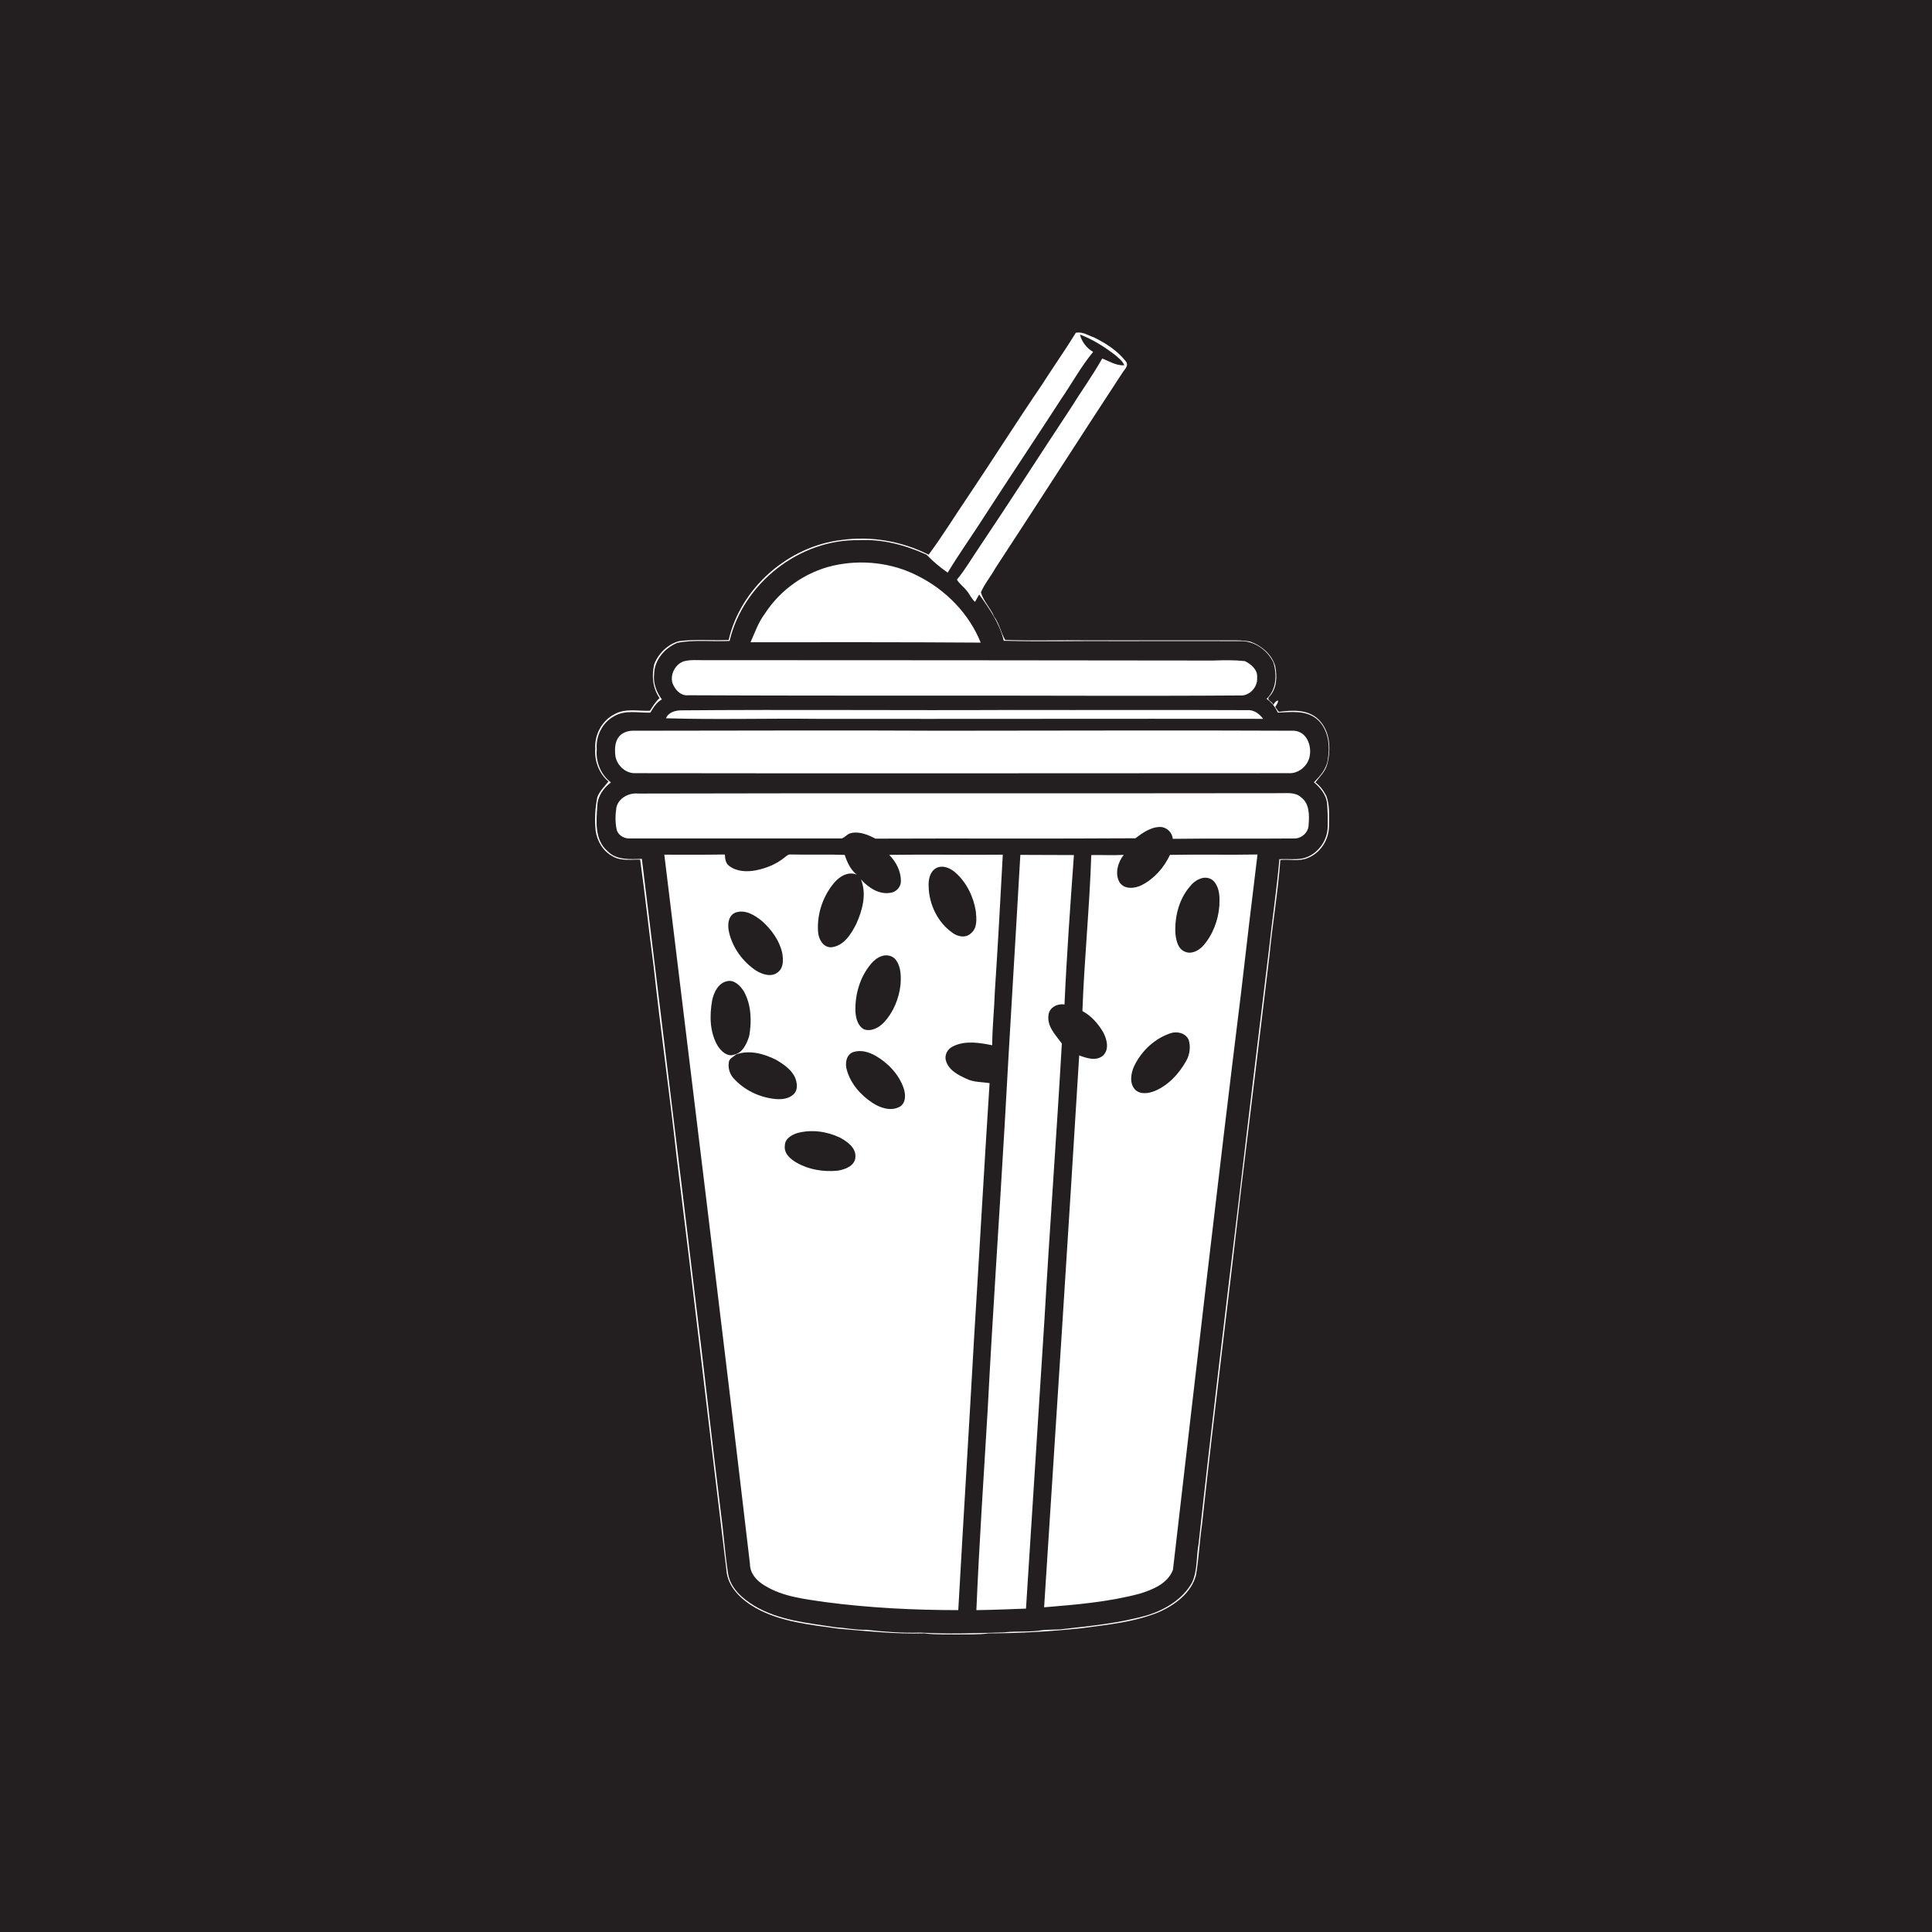
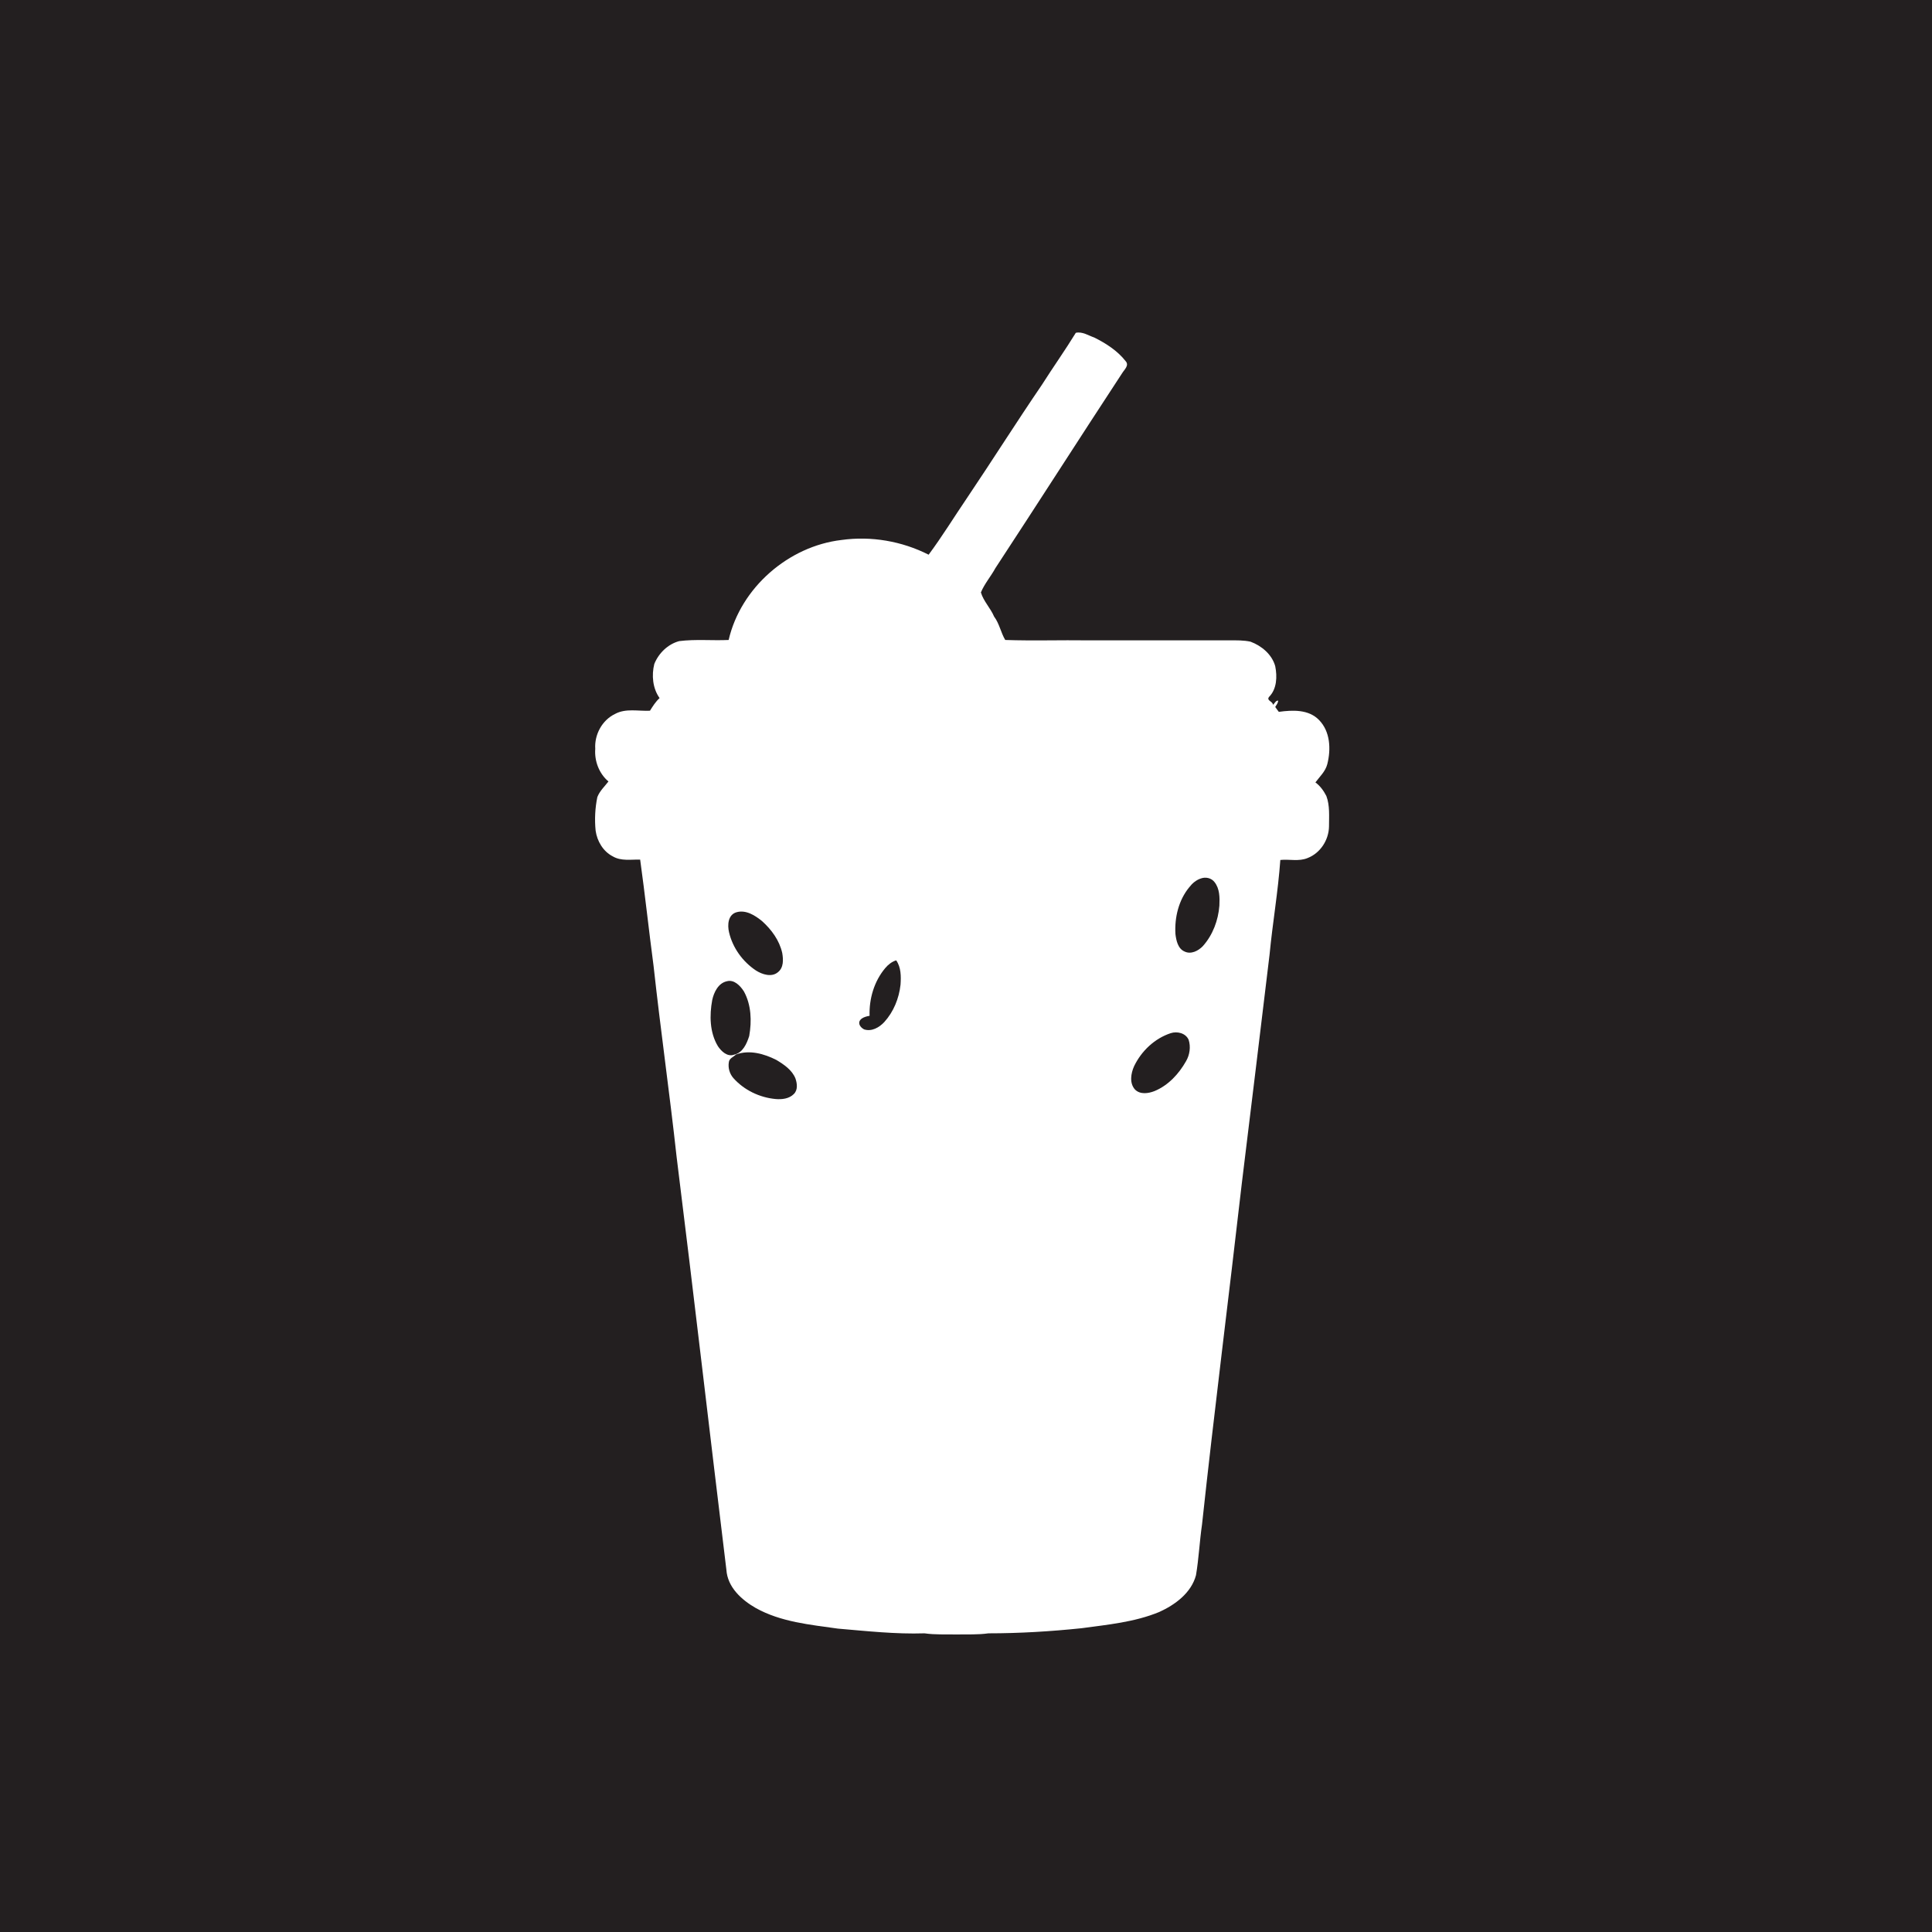
<svg xmlns="http://www.w3.org/2000/svg" version="1.1" id="Layer_1" x="0px" y="0px" viewBox="0 0 1024 1024" enable-background="new 0 0 1024 1024" xml:space="preserve">
  <g>
    <path fill="#231F20" d="M0,0v1024h1024V0H0z M703,421.9c1.9,5.1,1.4,10.7,1.4,16.1c-0.1,7.2-4.6,14.2-11.4,16.8   c-4.6,1.9-9.6,0.5-14.4,1c-1.2,16.8-4.1,33.4-5.7,50.1c-4.9,40.4-9.7,80.8-14.7,121.2c-6.9,60.3-14.6,120.6-21.1,180.9   c-1.3,8.9-1.7,18-3.2,26.9c-2.5,9.4-11.1,15.7-19.5,19.5c-13.1,5.4-27.3,6.7-41.2,8.6c-16.4,1.7-32.8,2.7-49.3,2.7   c-5.6,0.8-11.3,0.5-17,0.6c-5.6-0.1-11.3,0.2-16.9-0.6c-15.3,0.5-30.6-1.2-45.9-2.5c-14.8-2.1-30.2-3.5-43.5-10.9   c-7.5-4.3-15-11-15.6-20.3c-8.9-73-17.3-146-26.4-219c-3.7-33.7-8.5-67.3-12.2-101.1c-2.5-18.8-4.5-37.6-7.1-56.3   c-4.8-0.1-10.1,0.9-14.5-1.7c-5.1-2.6-8.3-8-9.1-13.6c-0.6-5.9-0.3-12,0.9-17.8c1.2-3.2,3.8-5.6,5.9-8.3c-5-4.2-7.5-10.9-7-17.3   c-0.5-7.5,3.6-15.2,10.5-18.5c5.7-3.1,12.3-1.4,18.5-1.7c1.5-2.4,3-4.8,5.1-6.7c-3.7-5.2-4.3-12.1-2.8-18.1   c2.3-5.7,7.2-10.5,13.2-12.1c8.7-1.1,17.5-0.2,26.2-0.6c6.4-27.7,31.7-49.7,59.8-53c15.7-2.2,32,0.6,46.2,7.8   c7.2-9.7,13.5-20,20.3-30c13.4-19.9,26.2-40.2,39.7-60c5.9-9.3,12.3-18.3,18-27.6c3.4-0.8,6.6,1.4,9.8,2.5   c6.2,3.1,12.3,7,16.6,12.5c2.1,2.3-0.8,4.6-1.9,6.5c-22.5,34.3-44.6,68.9-67.1,103.2c-2.4,4.4-5.8,8.3-7.7,12.9   c1.4,4.7,5.1,8.3,7,12.8c2.8,3.7,3.6,8.6,5.9,12.4c14.6,0.5,29.3,0,44,0.2c25,0,50,0,74.9,0c3.7,0,7.4-0.1,11.1,0.7   c5.9,2.2,11.4,6.8,13.1,13c1.1,5.5,0.9,12.1-3.3,16.3c-1.5,2,2.1,2.3,2.1,4.2c0.9-0.8,1.4-2.2,2.7-2.3c0.1,1.3-0.9,2.3-1.5,3.4   c0.5,0.7,1.4,2,1.9,2.6c7.2-1,15.8-1.4,21.3,4.3c6,6.1,6.4,15.5,4.4,23.4c-1,3.9-4,6.6-6.3,9.7C699.8,416.6,701.6,419.2,703,421.9z   " />
-     <path fill="#231F20" d="M697.8,381c-5.8-4.7-13.6-3.6-20.5-3.3c-1.4-2.9-3.3-5.5-6-7.3c5.3-4.9,5.6-12.9,3.6-19.3   c-3.2-6.7-10.3-11.6-17.8-11.3c-21.3-0.1-42.7,0-64,0c-20.4-0.2-40.8,0.4-61.1-0.2c-2.1-9.1-7.6-17-13-24.5   c-0.8,1.3-1.5,2.6-2.2,3.9c-1.9-1.6-2.8-4-4.4-5.9c-1.6-2.1-3.9-3.6-5.2-5.9c4.4-5.3,7.9-11.4,11.8-17.1   c16.4-24.4,32.2-49.1,48.4-73.6c5.5-8.9,11.7-17.4,16.8-26.5c3.8,1.5,7.5,3.9,11.7,3.6c-0.9-2.3-3-3.8-4.8-5.4   c-5.7-4.4-11.9-8.3-18.7-10.9c0.9,3.8,3.6,7.3,7,9.2c-6.4,7.7-11.2,16.6-16.9,24.9c-13.2,20.4-26.8,40.7-40,61.1   c-6.6,10.4-13.8,20.4-20.2,31c-4-2.8-7.8-5.9-11.2-9.5c-11.2-5.1-23.5-8.4-35.9-7.7c-31.5-0.6-61.3,22.9-68.5,53.4   c-9.2,0.5-18.5-0.8-27.7,1c-6.6,2.7-12.1,9-12.3,16.4c-0.6,4.9,1.2,9.7,4.1,13.6c-2.8,1.5-4.5,4.3-6.1,7   c-6.4,0.2-13.4-1.6-19.2,1.9c-6.2,3.3-9.8,10.5-9.2,17.5c-0.6,6.7,2.1,13.5,7.5,17.6c-4,3-7.1,7.4-7.2,12.5   c-0.6,8.1-1.5,18,5.4,23.9c4.7,4.9,12,4.3,18.2,4.1c9.4,77.6,19,155.2,28.3,232.8c4.7,37.7,8.8,75.5,13.5,113.1   c1.5,11,2.2,22,3.9,33c1.3,7.7,7.6,13.2,13.9,17c13,7.8,28.5,9.1,43.2,11.4c5.4,0.3,10.6,1.5,16,1.3c9.6,1.1,19.3,1.8,28.9,1.5   c14.7,0.9,29.4,0.3,44.1-0.1c6.9-0.8,13.8,0,20.6-1.2c3.1-0.3,6.2-0.2,9.3-0.4c15.7-1.8,31.6-3.2,46.9-7.7c9.2-3,18.2-8.5,23-17.1   c3-6.5,2.2-13.8,3.5-20.7c6.6-60.7,14-121.4,21.3-182c5.2-44.4,10.6-88.7,16-133c1.7-15.9,4.1-31.7,5.5-47.7   c4.2-0.3,8.5,0.4,12.7-0.5c7.5-1.9,12.9-9.3,12.9-16.9c0.1-4,0-8-0.3-12c-0.4-4.7-3.6-8.5-7-11.4c3.4-3.4,6.9-7.3,7.4-12.4   C705.1,394.8,703.9,386,697.8,381z M405.3,325.4c8.2-12.8,21.5-22.2,36.3-25.6c15-3.4,31.3-1.6,45,5.5c14.7,7.4,27,19.9,33.2,35.3   c-40.7-0.3-81.4-0.2-122-0.2C400.1,335.3,401.9,329.9,405.3,325.4z M362.4,350.5c3.8-1,7.8-0.5,11.6-0.6c89.7,0,179.4,0.1,269,0.2   c5.6-0.2,11.2-0.3,16.8,0.3c3.3,1.6,6.9,4.6,6.5,8.7c0.4,4.5-3.2,9-7.7,9.5c-55.5,0.4-111.1,0-166.6,0.1c-42.4,0-84.7,0-127.1-0.2   c-4.1,0.5-7.2-3-8.5-6.5C355.1,357.4,357.9,352.1,362.4,350.5z M361,376.5c58.7-0.5,117.3,0.1,176-0.2c41.3,0.1,82.7-0.1,124,0.1   c3.5-0.3,6.5,1.9,8.5,4.6c-78.8-0.1-157.7,0.1-236.5,0c-26.7-0.3-53.4,0.5-80-0.3C354.2,377.6,357.9,376.5,361,376.5z M507.9,853.4   c-23.7,0-47.4-1.2-70.8-4.3c-10.8-1.6-22.1-2.8-31.6-8.6c-4.2-2.4-8-6.4-8-11.5c-14.7-125.4-30.2-250.7-45.4-376   c10.7,0,21.4,0.1,32.1-0.1c0.1,2.1,0.3,4.6,2.2,6c4,3.1,9.4,3.3,14.2,2.4c5.5-1.1,10.8-3.2,15.2-6.8c1-0.7,1.9-1.8,3.3-1.6   c9.5,0.2,19-0.1,28.6,0.2c1.3,3.9,3.1,7.9,6.4,10.5c-4.4-1.9-9,0.8-11.9,4.2c-6.1,7.2-9.3,16.8-8.6,26.2c0.3,3.7,2.5,7.9,6.6,8.1   c6.8-0.4,10.8-6.8,13.6-12.3c3.3-7.3,5.7-16,2.5-23.7c3.9,4.3,9.6,8.2,15.7,7.1c3.1-0.4,5.6-3.2,5.5-6.3c0-5.2-2.6-10.2-6.2-13.8   c20-0.3,40.1,0.1,60.2-0.1c-1.3,24.1-2.6,48.3-4.2,72.4c-0.3,9.6-1.4,19.1-1.4,28.6c-6.7-1.3-13.9-2.6-20.4,0.4   c-2.9,1.2-5,4.3-4.2,7.5c1.3,5.2,6.5,7.9,11,9.9c3.8,1.9,8.1,1.6,12.2,2.3c-2.9,44.9-5.4,89.9-8.2,134.8   C513.6,757.2,510.6,805.3,507.9,853.4z M543.8,852.6c-8.8,0.3-17.5,0.7-26.3,0.8c1.5-35.5,3.9-70.9,6-106.3   c2.6-50.4,6.1-100.7,9-151c2.6-47.7,5.6-95.4,8.3-143c9.5,0.1,18.9,0,28.4,0.1c-1.9,26.4-3.8,52.7-5,79.2c-3.8-0.6-8.1,1.6-8.5,5.7   c-0.8,6,3.9,10.6,7.1,15c-2.8,48.7-6.4,97.3-9.2,146C550.3,750.2,547.1,801.4,543.8,852.6z M657.8,526.1   C645.2,628,633.5,730,621.7,832c-2.7,7.3-10.8,10.6-17.7,12.7c-16.5,4.4-33.6,5.8-50.6,7.2c6.3-97.5,12.6-195,18.6-292.5   c3.9,1.4,8.9,3.2,12.6,0.1c3.5-3.3,2.1-8.7,0.1-12.4c-2.6-4.5-6.3-8.7-11-11.2c1-27.6,3.8-55.1,4.7-82.7c5.7-0.1,11.5,0.2,17.2-0.1   c-3.1,3.9-4.8,9.8-2.3,14.4c2.5,4.1,8.2,3.5,11.9,1.6c6.6-3.4,11.8-9.3,14.9-16c15.5-0.3,30.9,0.1,46.4-0.2   C663.5,477.4,660.6,501.7,657.8,526.1z M693.6,437.1c0,4-3.7,7.4-7.6,7.3c-21.5,0.2-42.9-0.1-64.4,0.2c-0.3-3.4-3.2-6.2-6.6-6.3   c-5,0-9.4,3.1-13.2,6c-45.9,0.3-91.9,0-137.8,0.2c-3.8-2-8.3-3.9-12.7-3c-2.1,0.3-3.3,2.3-5.2,2.9c-37.4,0-74.7,0-112,0   c-3,0.2-6.3-1.4-7.2-4.5c-0.9-3.9-0.8-8-0.2-11.9c1.1-5,6.6-7.9,11.5-7.4c113.3-0.3,226.6,0,339.9-0.2c3.9,0.1,8.2-0.7,11.4,2.1   C694.1,425.8,694,432.1,693.6,437.1z M693.7,402.5c-1.6,4.3-6,7.6-10.7,7.3c-115.4,0-230.7,0.2-346.1,0c-5.4,0.3-10.3-4.4-10.8-9.7   c-0.3-3.3-0.2-7.1,2.1-9.8c1.7-2,4.4-2.9,6.9-3c54.6,0,109.2-0.3,163.8,0c62.3,0,124.7-0.3,187,0   C693.2,387.8,695.8,396.6,693.7,402.5z" />
-     <path fill="#231F20" d="M514.7,494.6c3.4-2.8,2.9-7.7,2.5-11.6c-1.2-7.7-4.9-15.3-10.8-20.5c-2.7-2.4-6.7-4.2-10.2-2.4   c-3.4,1.9-4.2,6.2-4,9.8c0.2,9.4,4.8,19,12.5,24.4C507.5,496.5,511.9,497.4,514.7,494.6z" />
    <path fill="#231F20" d="M636.5,465.6c-2.5,0.8-4.6,2.6-6.2,4.7c-5.6,6.8-7.8,16-7.3,24.7c0.4,3.4,1.3,7.8,4.8,9.3   c3.4,1.7,7.3-0.3,9.7-2.8c5.3-5.9,8.2-13.7,8.8-21.5c0.2-4.3,0.2-9-2.6-12.5C642,465.3,639,464.7,636.5,465.6z" />
    <path fill="#231F20" d="M400.7,514.4c3.3,2.1,8.3,3.7,11.6,0.9c3.1-2.4,2.9-6.7,2.3-10.2c-1.5-6.7-5.7-12.4-10.7-16.9   c-3.7-3-8.5-6.1-13.5-4.7c-4.6,1.3-4.9,6.8-4,10.6C388.3,502.3,393.6,509.7,400.7,514.4z" />
-     <path fill="#231F20" d="M458,545.6c4,1.3,8-1,10.7-3.9c4.9-5.4,7.8-12.5,8.6-19.8c0.3-4.4,0.3-9.2-2.3-12.9   c-1.6-2.4-4.9-3.2-7.5-2.3c-2.3,0.7-4.3,2.3-5.8,4.1c-5.9,7-8.6,16.3-8.3,25.3C453.6,539.6,454.6,543.8,458,545.6z" />
+     <path fill="#231F20" d="M458,545.6c4,1.3,8-1,10.7-3.9c4.9-5.4,7.8-12.5,8.6-19.8c0.3-4.4,0.3-9.2-2.3-12.9   c-2.3,0.7-4.3,2.3-5.8,4.1c-5.9,7-8.6,16.3-8.3,25.3C453.6,539.6,454.6,543.8,458,545.6z" />
    <path fill="#231F20" d="M389.1,559c4.6-1,6.7-5.8,8-9.9c1.4-7.9,1.1-16.5-2.8-23.6c-1.9-3-5.2-6.5-9.1-5.4c-4.5,1-6.8,5.8-7.7,9.9   c-1.5,8.1-1.4,17.2,3,24.5C382.3,557.2,385.5,560.3,389.1,559z" />
    <path fill="#231F20" d="M620.5,547.6c-8.5,2.8-15.5,9.4-19.4,17.5c-1.7,3.8-2.6,9,0.5,12.4c2.7,2.7,7,2.1,10.3,0.8   c7.3-3,12.9-9.1,16.7-15.8c2-3.4,2.6-7.7,1.4-11.4C628.4,547.5,623.9,546.5,620.5,547.6z" />
-     <path fill="#231F20" d="M464.1,559.6c-3.5-2-7.8-3.3-11.8-2c-3.8,1.3-4.5,6-3.5,9.4c2,7.3,7.3,13.4,13.6,17.5   c4.1,2.7,9.6,4.6,14.3,2.2c3.5-1.9,3.4-6.5,2.3-9.8C476.5,569.5,470.8,563.5,464.1,559.6z" />
    <path fill="#231F20" d="M421.6,571.6c-1.8-4.5-6.1-7.4-10.1-9.8c-6.5-3.3-14.3-5.5-21.4-2.9c-1.3,1.3-3.6,2-3.8,4.1   c-0.5,3,0.4,6.1,2.4,8.4c5.7,6.4,13.9,10.3,22.3,11.1c3.4,0.3,7.2-0.1,9.7-2.6C423,577.7,422.5,574.2,421.6,571.6z" />
-     <path fill="#231F20" d="M445.1,602.9c-7-3.3-15.2-4.4-22.7-2.3c-2.9,1-6.3,2.9-6.4,6.4c-0.7,4.4,3.1,7.5,6.5,9.4   c6.4,3.6,14.1,4.8,21.4,4.1c4-0.6,9.4-2.6,9.5-7.4C453.6,608.1,448.9,605,445.1,602.9z" />
  </g>
</svg>